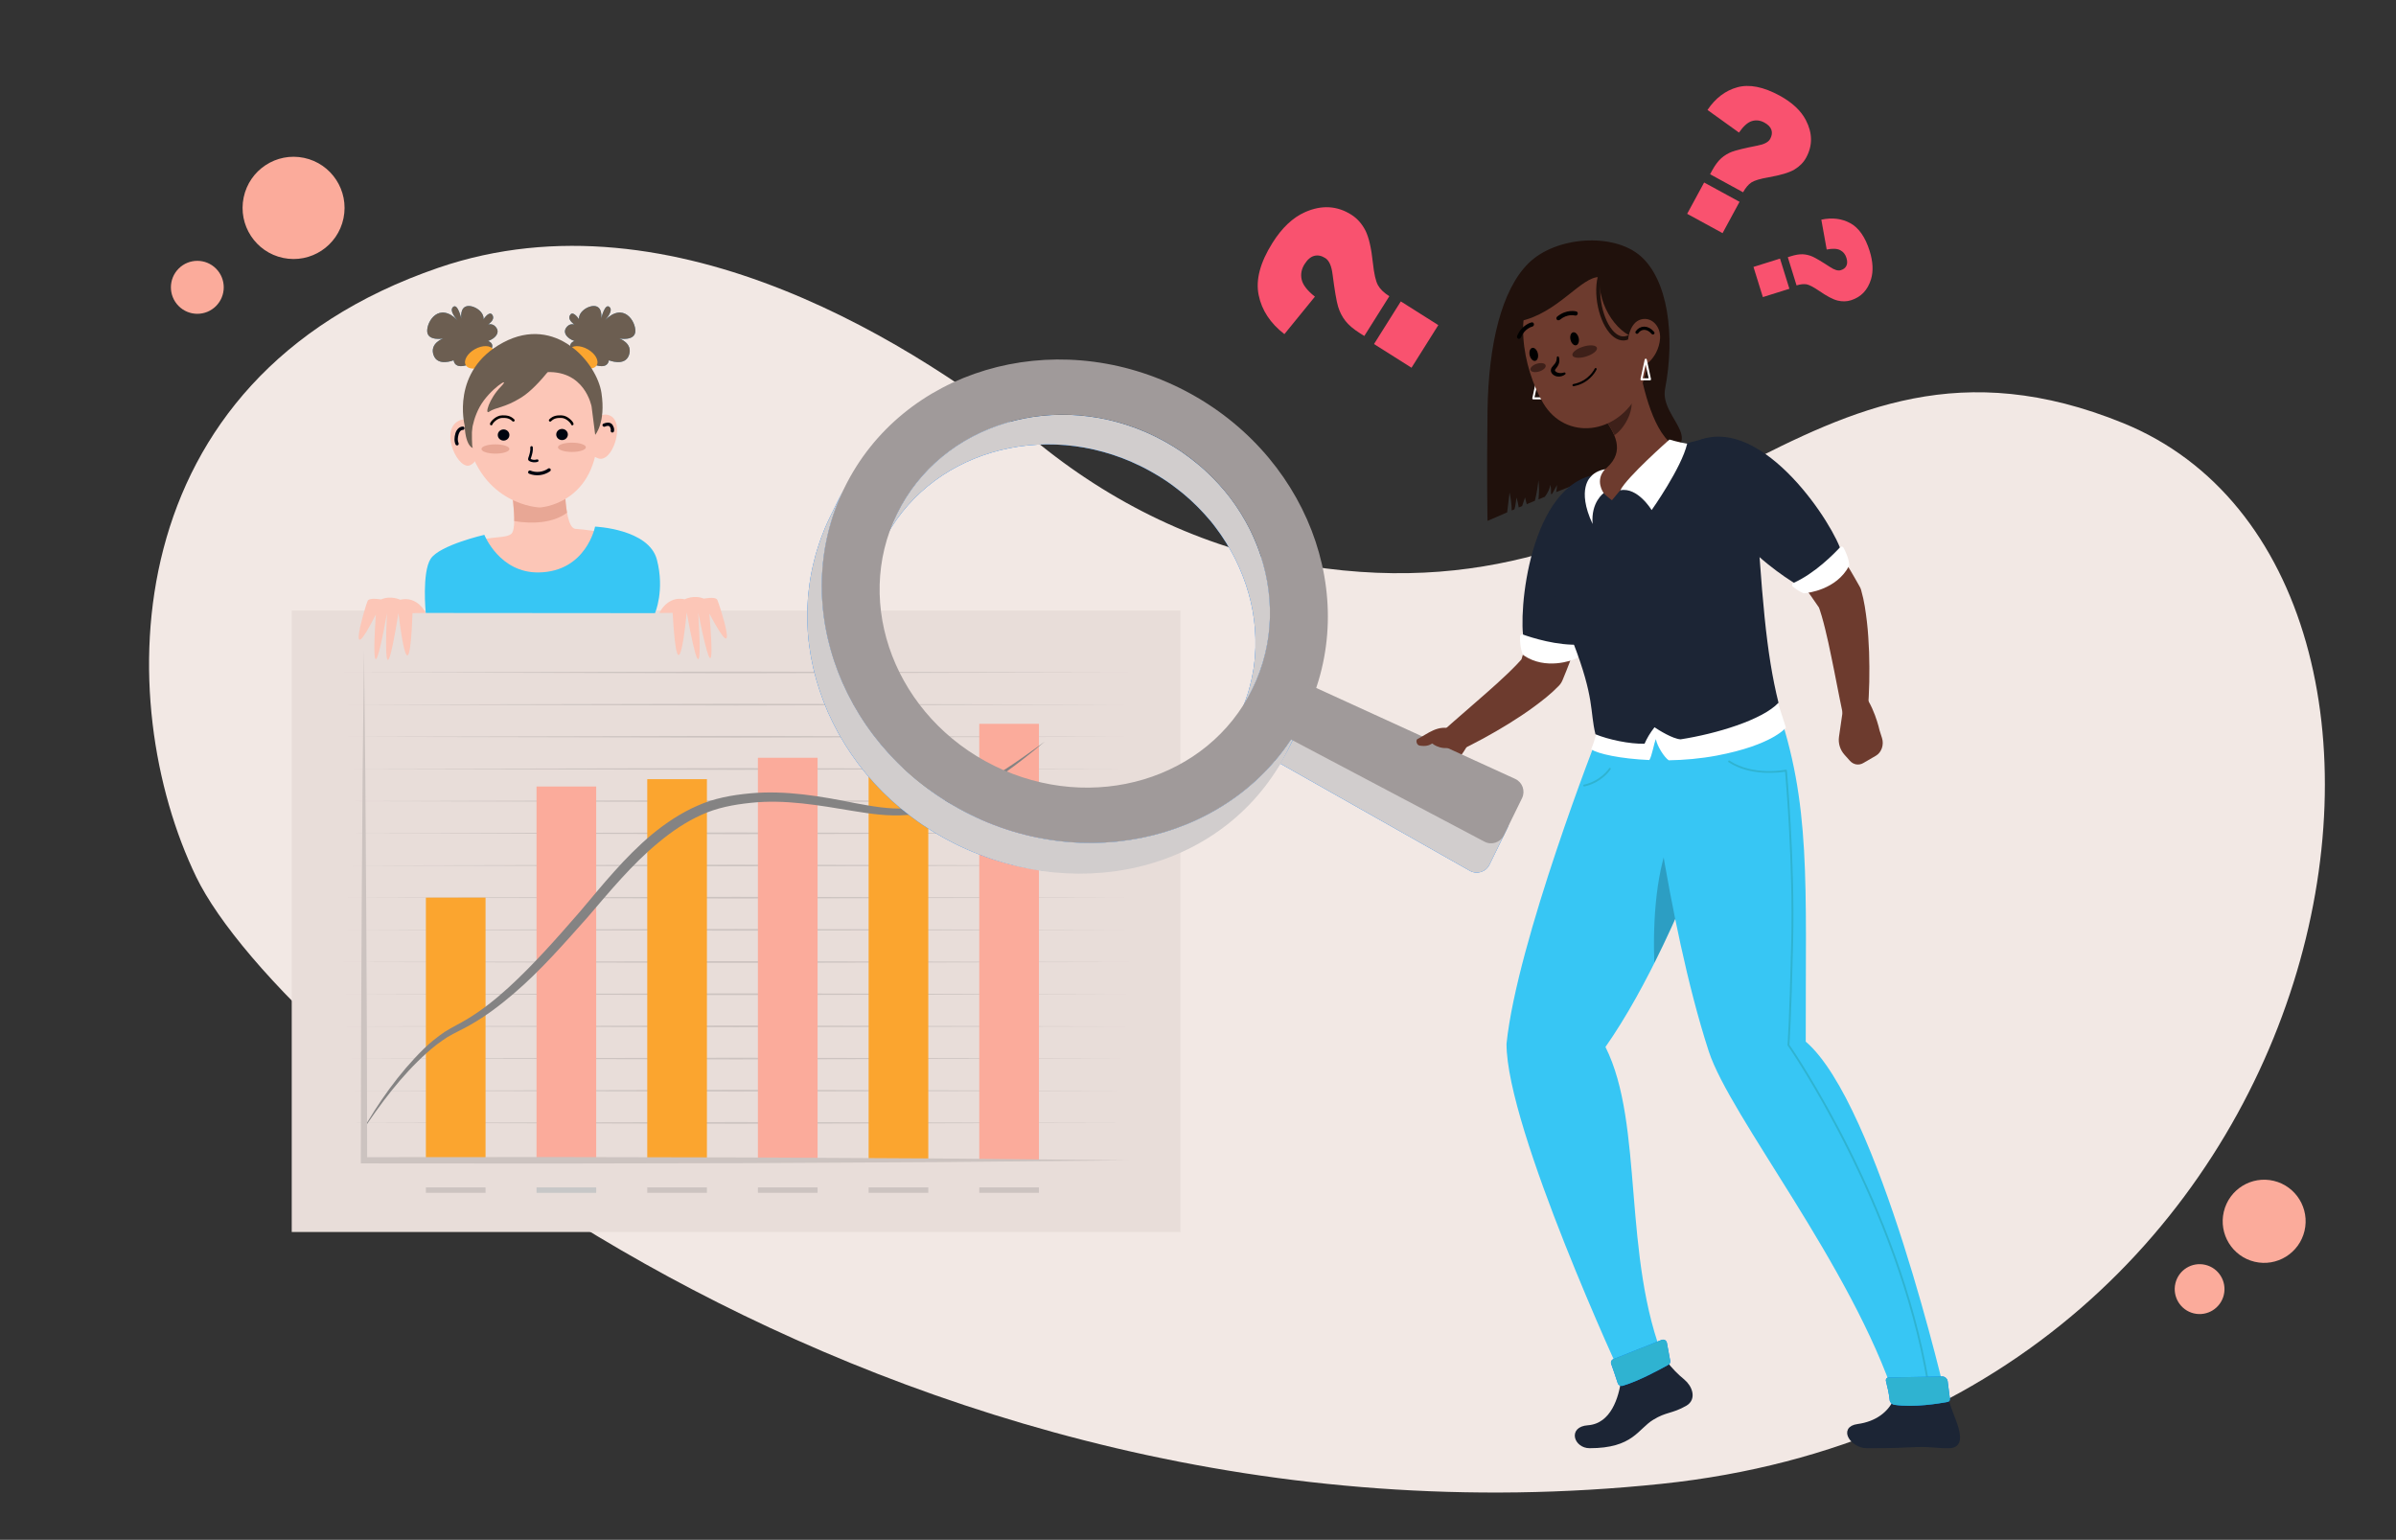
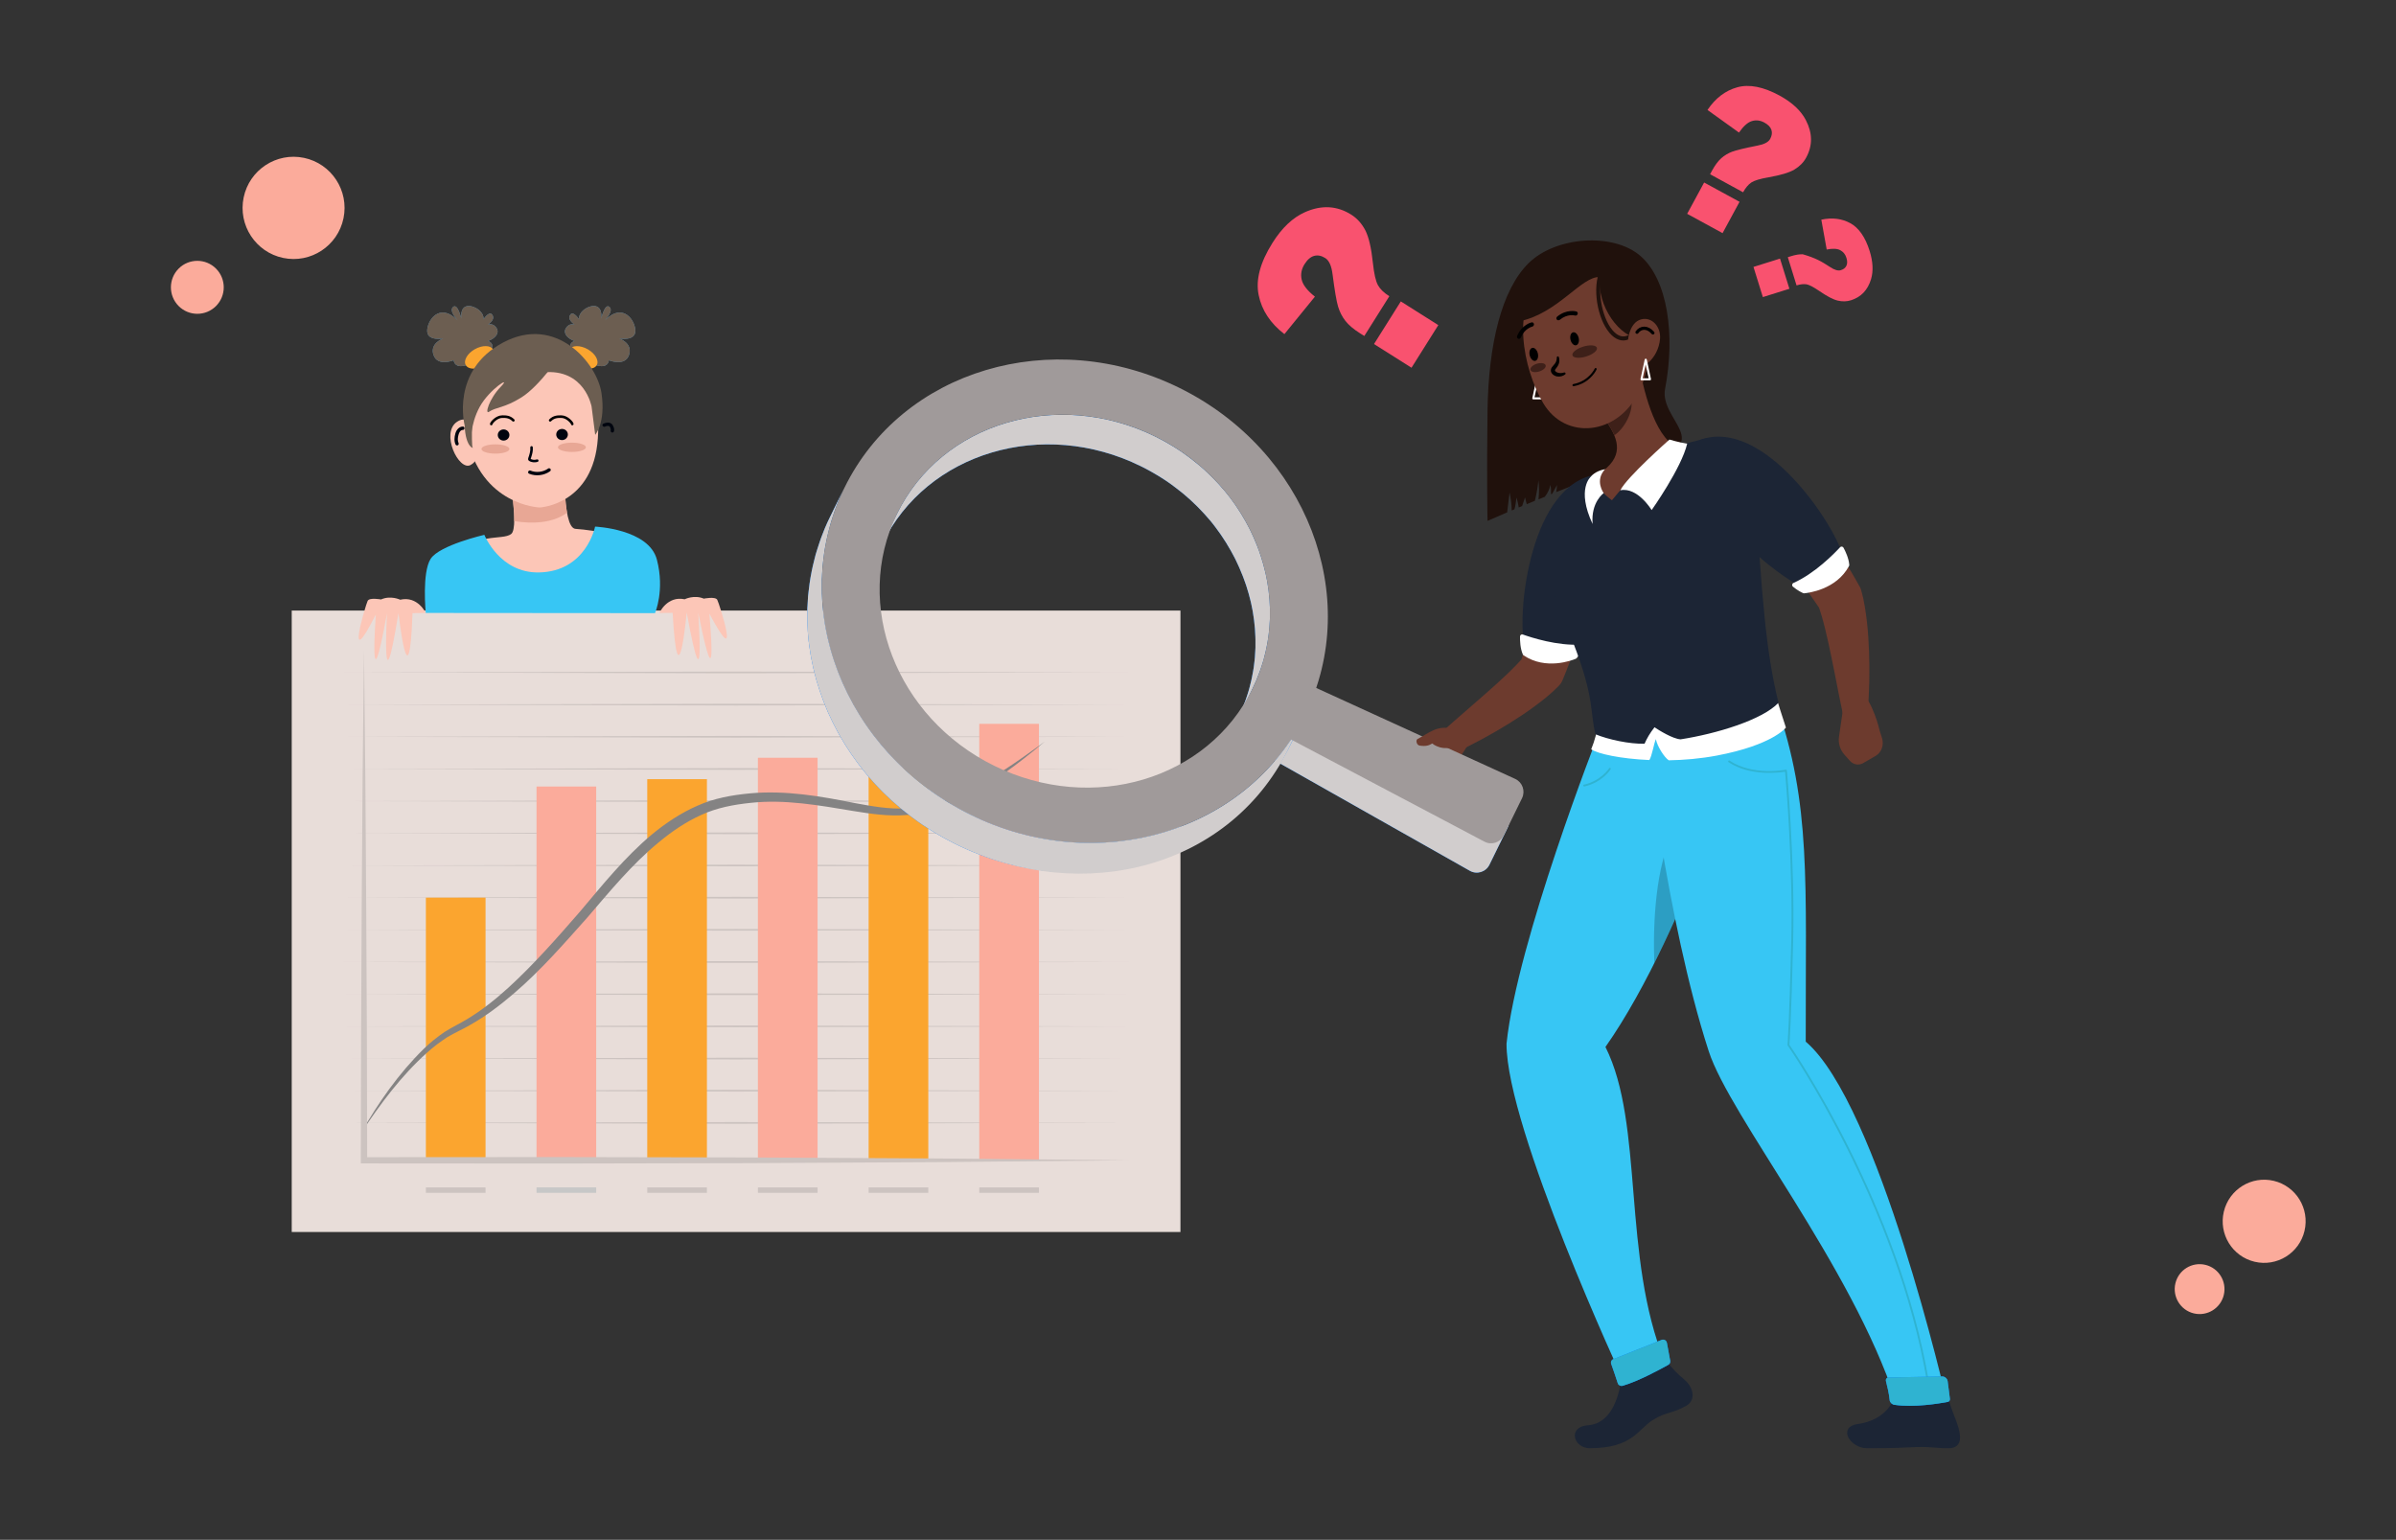
<svg xmlns="http://www.w3.org/2000/svg" width="501" height="322" viewBox="0 0 501 322" fill="none">
  <rect x="0" y="0" width="501" height="322" fill="#333333" stroke="none" />
-   <path d="M273.43 118.329C253.197 115.134 234.018 106.324 217.472 92.968C192.756 73.017 141.025 39.078 91.683 55.989C23.624 79.315 23.315 146.768 41.043 183.411C58.771 220.055 184.483 327.371 347.462 310.292C493.305 295.016 521.72 120.119 443.937 88.473C376.482 61.026 353.462 130.964 273.43 118.329Z" fill="#F2E8E4" />
  <path d="M71.823 45.65C73.022 39.87 69.32 34.21 63.556 33.008C57.791 31.806 52.145 35.517 50.946 41.297C49.747 47.077 53.449 52.737 59.214 53.94C64.979 55.142 70.624 51.43 71.823 45.65Z" fill="#FBAB9B" />
  <path d="M45.167 64C47.324 61.838 47.324 58.331 45.167 56.168C43.01 54.005 39.512 54.005 37.355 56.168C35.198 58.331 35.198 61.838 37.355 64C39.512 66.163 43.01 66.163 45.167 64Z" fill="#FBAB9B" />
  <path d="M481.871 257.398C482.974 252.726 480.092 248.041 475.431 246.934C470.771 245.828 466.099 248.718 464.995 253.39C463.891 258.063 466.774 262.748 471.434 263.855C476.094 264.961 480.767 262.071 481.871 257.398Z" fill="#FBAB9B" />
  <path d="M464.997 270.781C465.659 267.977 463.929 265.166 461.133 264.502C458.337 263.838 455.533 265.573 454.871 268.376C454.209 271.18 455.939 273.99 458.735 274.655C461.531 275.319 464.334 273.584 464.997 270.781Z" fill="#FBAB9B" />
  <g clip-path="url(#clip0)">
    <path d="M246.83 127.683H61V257.636H246.83V127.683Z" fill="#E8DDD9" />
    <path d="M71.648 140.621L153.909 140.435L236.169 140.621L153.909 140.794L71.648 140.621Z" fill="#CCC3C0" />
    <path d="M71.648 147.343L153.909 147.17L236.169 147.343L153.909 147.529L71.648 147.343Z" fill="#CCC3C0" />
    <path d="M71.648 154.077L153.909 153.891L236.169 154.077L153.909 154.25L71.648 154.077Z" fill="#CCC3C0" />
    <path d="M71.648 160.799L153.909 160.626L236.169 160.799L153.909 160.985L71.648 160.799Z" fill="#CCC3C0" />
    <path d="M71.648 167.534L153.909 167.348L236.169 167.534L153.909 167.706L71.648 167.534Z" fill="#CCC3C0" />
    <path d="M71.648 174.255L153.909 174.083L236.169 174.255L153.909 174.441L71.648 174.255Z" fill="#CCC3C0" />
    <path d="M71.648 180.99L153.909 180.817L236.169 180.99L153.909 181.163L71.648 180.99Z" fill="#CCC3C0" />
    <path d="M71.648 187.712L153.909 187.539L236.169 187.712L153.909 187.897L71.648 187.712Z" fill="#CCC3C0" />
    <path d="M71.648 194.446L153.909 194.274L236.169 194.446L153.909 194.619L71.648 194.446Z" fill="#CCC3C0" />
    <path d="M71.648 201.181L153.909 200.995L236.169 201.181L153.909 201.354L71.648 201.181Z" fill="#CCC3C0" />
    <path d="M71.648 207.903L153.909 207.73L236.169 207.903L153.909 208.089L71.648 207.903Z" fill="#CCC3C0" />
    <path d="M71.648 214.637L153.909 214.451L236.169 214.637L153.909 214.81L71.648 214.637Z" fill="#CCC3C0" />
    <path d="M71.648 221.359L153.909 221.186L236.169 221.359L153.909 221.545L71.648 221.359Z" fill="#CCC3C0" />
    <path d="M71.648 228.094L153.909 227.908L236.169 228.094L153.909 228.266L71.648 228.094Z" fill="#CCC3C0" />
    <path d="M71.648 234.815L153.909 234.643L236.169 234.815L153.909 235.001L71.648 234.815Z" fill="#CCC3C0" />
    <path d="M101.527 187.711H89.051V242.652H101.527V187.711Z" fill="#FBA52F" />
    <path d="M124.666 164.479H112.189V242.666H124.666V164.479Z" fill="#FBAB9B" />
    <path d="M147.816 162.938H135.34V242.666H147.816V162.938Z" fill="#FBA52F" />
    <path d="M170.955 158.461H158.479V242.666H170.955V158.461Z" fill="#FBAB9B" />
    <path d="M194.105 160.626H181.629V242.666H194.105V160.626Z" fill="#FBA52F" />
    <path d="M217.242 151.367H204.766V242.666H217.242V151.367Z" fill="#FBAB9B" />
    <path d="M101.527 248.311H89.051V249.44H101.527V248.311Z" fill="#CCC3C0" />
    <path d="M124.666 248.311H112.189V249.44H124.666V248.311Z" fill="#C7C7C7" />
    <path d="M147.816 248.311H135.34V249.44H147.816V248.311Z" fill="#CCC3C0" />
    <path d="M170.955 248.311H158.479V249.44H170.955V248.311Z" fill="#CCC3C0" />
    <path d="M194.105 248.311H181.629V249.44H194.105V248.311Z" fill="#CCC3C0" />
    <path d="M217.242 248.311H204.766V249.44H217.242V248.311Z" fill="#CCC3C0" />
    <path d="M75.463 236.981C79.079 230.618 83.317 224.534 88.601 219.34C89.926 218.038 91.396 216.882 92.932 215.82C94.548 214.784 96.19 214.04 97.713 213.097C100.799 211.237 103.633 208.965 106.309 206.534C111.646 201.646 116.48 196.147 121.262 190.647C125.963 185.081 130.599 179.276 136.334 174.481C139.208 172.117 142.36 170.005 145.83 168.49C149.313 166.923 153.088 166.259 156.77 165.913C164.239 165.209 171.656 166.511 178.782 167.946C182.357 168.61 185.933 169.247 189.483 169.048C193.032 168.875 196.529 167.813 199.853 166.431C206.568 163.695 212.568 159.378 218.461 155.074C212.872 159.776 206.992 164.279 200.277 167.414C196.913 168.929 193.337 170.137 189.576 170.43C185.801 170.748 182.106 170.19 178.49 169.606C171.272 168.41 164.12 167.109 156.955 167.892C153.379 168.264 149.856 168.929 146.664 170.403C143.433 171.851 140.466 173.87 137.711 176.168C132.148 180.738 127.526 186.383 122.745 191.949C117.858 197.422 113.024 202.988 107.395 207.796C104.587 210.201 101.62 212.459 98.389 214.292C96.773 215.235 95.064 215.979 93.568 216.869C92.071 217.839 90.628 218.915 89.29 220.137C83.913 224.946 79.489 230.883 75.463 236.981Z" fill="#848383" />
    <path d="M76.111 135.892L76.39 162.579L76.575 189.266C76.707 207.066 76.747 224.852 76.774 242.653L76.111 241.988L116.122 241.962L156.133 242.041L196.144 242.254L236.155 242.639L196.144 243.024L156.133 243.237L116.122 243.317L76.111 243.29H75.449V242.626C75.476 224.826 75.515 207.039 75.635 189.239L75.82 162.552L76.111 135.892Z" fill="#CCC3C0" />
    <g clip-path="url(#clip1)">
      <path d="M105.946 96.291C105.946 96.291 108.751 110.228 106.885 111.671C105.02 113.1 99.41 111.133 93.986 116.85C88.561 122.566 116.411 125.07 116.411 125.07L131.176 112.379C131.176 112.379 124.482 110.845 120.341 110.596C117.35 110.412 118.091 94.508 118.091 94.508L105.946 96.291Z" fill="#FCC6B7" />
      <path d="M107.52 108.97C111.343 109.599 115.656 109.402 118.567 107.213C117.72 102.493 118.091 94.508 118.091 94.508L105.945 96.291C105.945 96.291 107.599 104.499 107.52 108.97Z" fill="#E8A795" />
      <path d="M89.025 128.178C89.025 128.178 88.192 119.708 90.057 116.85C91.923 113.991 101.277 111.841 101.277 111.841C101.277 111.841 104.452 119.852 112.681 119.708C122.591 119.524 124.43 110.124 124.43 110.124C124.43 110.124 135.675 110.596 137.356 117.033C139.036 123.471 136.959 128.217 136.959 128.217L89.025 128.178Z" fill="#37C6F4" />
-       <path d="M122.524 91.48C122.524 91.48 124.509 85.383 127.644 86.957C130.766 88.53 128.068 96.869 125.104 95.859C122.14 94.836 122.524 91.48 122.524 91.48Z" fill="#FCC6B7" />
      <path d="M100.245 91.952C100.245 91.952 98.79 86.078 95.588 88.189C92.055 90.51 95.919 98.547 98.379 97.249C100.854 95.951 100.245 91.952 100.245 91.952Z" fill="#FCC6B7" />
      <path d="M98.71 75.917C98.71 75.917 95.257 77.713 94.846 75.34C94.846 75.34 91.499 76.716 90.652 74.239C89.806 71.76 92.663 70.79 92.663 70.79C92.663 70.79 89.435 71.38 89.329 69.296C89.224 67.211 91.79 63.068 95.68 66.975C95.68 66.975 93.775 64.995 94.754 64.182C95.719 63.369 96.46 66.634 96.46 66.634C96.46 66.634 96.103 64.34 97.651 64.025C99.199 63.71 102.189 65.638 100.721 67.814C99.252 69.99 101.872 64.392 102.917 65.808C103.949 67.224 100.747 68.64 100.747 68.64C100.747 68.64 102.573 66.844 103.777 68.522C104.981 70.2 101.911 72.01 99.9 71.406C97.889 70.803 105.854 70.397 101.739 74.252C97.625 78.106 98.71 75.917 98.71 75.917Z" fill="#5996BF" />
      <path d="M98.71 75.917C98.71 75.917 95.257 77.713 94.846 75.34C94.846 75.34 91.499 76.716 90.652 74.239C89.806 71.76 92.663 70.79 92.663 70.79C92.663 70.79 89.435 71.38 89.329 69.296C89.224 67.211 91.79 63.068 95.68 66.975C95.68 66.975 93.775 64.995 94.754 64.182C95.719 63.369 96.46 66.634 96.46 66.634C96.46 66.634 96.103 64.34 97.651 64.025C99.199 63.71 102.189 65.638 100.721 67.814C99.252 69.99 101.872 64.392 102.917 65.808C103.949 67.224 100.747 68.64 100.747 68.64C100.747 68.64 102.573 66.844 103.777 68.522C104.981 70.2 101.911 72.01 99.9 71.406C97.889 70.803 105.854 70.397 101.739 74.252C97.625 78.106 98.71 75.917 98.71 75.917Z" fill="#6C5E51" />
      <path d="M101.253 76.444C102.839 75.545 103.684 74.053 103.141 73.11C102.597 72.167 100.87 72.13 99.284 73.028C97.698 73.926 96.853 75.419 97.397 76.362C97.94 77.305 99.667 77.342 101.253 76.444Z" fill="#FBA52F" />
      <path d="M123.464 75.917C123.464 75.917 126.917 77.713 127.327 75.34C127.327 75.34 130.674 76.716 131.521 74.239C132.368 71.76 129.51 70.79 129.51 70.79C129.51 70.79 132.738 71.38 132.844 69.296C132.95 67.211 130.383 63.068 126.494 66.975C126.494 66.975 128.399 64.995 127.42 64.182C126.454 63.369 125.713 66.634 125.713 66.634C125.713 66.634 126.07 64.34 124.522 64.025C122.974 63.71 119.984 65.638 121.453 67.814C122.921 69.99 120.302 64.392 119.257 65.808C118.225 67.224 121.426 68.64 121.426 68.64C121.426 68.64 119.601 66.844 118.397 68.522C117.193 70.2 120.262 72.01 122.273 71.406C124.284 70.803 116.32 70.397 120.434 74.252C124.549 78.106 123.464 75.917 123.464 75.917Z" fill="#5996BF" />
      <path d="M123.464 75.917C123.464 75.917 126.917 77.713 127.327 75.34C127.327 75.34 130.674 76.716 131.521 74.239C132.368 71.76 129.51 70.79 129.51 70.79C129.51 70.79 132.738 71.38 132.844 69.296C132.95 67.211 130.383 63.068 126.494 66.975C126.494 66.975 128.399 64.995 127.42 64.182C126.454 63.369 125.713 66.634 125.713 66.634C125.713 66.634 126.07 64.34 124.522 64.025C122.974 63.71 119.984 65.638 121.453 67.814C122.921 69.99 120.302 64.392 119.257 65.808C118.225 67.224 121.426 68.64 121.426 68.64C121.426 68.64 119.601 66.844 118.397 68.522C117.193 70.2 120.262 72.01 122.273 71.406C124.284 70.803 116.32 70.397 120.434 74.252C124.549 78.106 123.464 75.917 123.464 75.917Z" fill="#6C5E51" />
      <path d="M124.773 76.369C125.317 75.426 124.472 73.933 122.886 73.035C121.3 72.137 119.573 72.173 119.029 73.117C118.486 74.06 119.331 75.552 120.917 76.45C122.503 77.348 124.23 77.312 124.773 76.369Z" fill="#FBA52F" />
      <path d="M112.864 106.125C112.864 106.125 100.533 105.771 97.53 91.113C94.54 76.454 105.005 72.875 111.17 72.692C117.349 72.521 126.067 75.891 125.009 91.65C124.07 105.588 112.864 106.125 112.864 106.125Z" fill="#FCC6B7" />
      <path d="M97.16 88.962C97.16 88.962 94.17 77.516 105.204 71.629C116.238 65.729 124.825 75.917 125.764 82.171C126.704 88.425 124.454 90.929 124.454 90.929L123.7 85.029C123.7 85.029 122.284 76.982 113.499 77.874C104.715 78.765 100.336 74.658 98.841 83.062C98.841 83.062 98.47 93.433 98.841 93.604C99.211 93.787 97.346 93.787 97.16 88.962Z" fill="#6C5E51" />
      <path d="M105.299 92.135C105.971 92.135 106.516 91.613 106.516 90.968C106.516 90.324 105.971 89.801 105.299 89.801C104.627 89.801 104.082 90.324 104.082 90.968C104.082 91.613 104.627 92.135 105.299 92.135Z" fill="#00050F" />
      <path d="M117.524 92.03C118.196 92.03 118.741 91.508 118.741 90.863C118.741 90.219 118.196 89.697 117.524 89.697C116.852 89.697 116.307 90.219 116.307 90.863C116.307 91.508 116.852 92.03 117.524 92.03Z" fill="#00050F" />
      <path d="M110.884 93.559C110.914 93.966 110.874 94.362 110.774 94.749C110.724 94.947 110.674 95.135 110.614 95.333C110.554 95.531 110.444 95.74 110.424 95.948C110.384 96.374 110.884 96.542 111.224 96.622C111.614 96.711 112.034 96.701 112.414 96.582C112.744 96.483 112.604 95.978 112.274 96.077C111.974 96.166 111.664 96.186 111.364 96.116C111.284 96.096 111.204 96.077 111.134 96.047C111.094 96.037 110.974 95.958 110.944 95.958C110.924 95.958 110.934 95.997 110.954 95.978C110.974 95.958 110.984 95.888 110.994 95.868C111.024 95.789 111.054 95.7 111.074 95.621C111.294 94.957 111.474 94.263 111.414 93.559C111.404 93.421 111.304 93.292 111.144 93.292C111.014 93.292 110.874 93.421 110.884 93.559Z" fill="#00050F" />
      <path d="M110.678 99.079C112.081 99.643 113.761 99.433 114.992 98.568C115.15 98.463 115.216 98.266 115.124 98.096C115.031 97.938 114.793 97.86 114.648 97.965C113.549 98.738 112.134 98.909 110.877 98.397C110.705 98.332 110.493 98.476 110.44 98.646C110.374 98.856 110.493 99.013 110.678 99.079Z" fill="#00050F" />
      <path d="M103.592 94.862C105.207 94.862 106.516 94.427 106.516 93.892C106.516 93.356 105.207 92.921 103.592 92.921C101.977 92.921 100.668 93.356 100.668 93.892C100.668 94.427 101.977 94.862 103.592 94.862Z" fill="#E8A795" />
      <path d="M119.588 94.508C121.203 94.508 122.512 94.073 122.512 93.538C122.512 93.002 121.203 92.567 119.588 92.567C117.973 92.567 116.664 93.002 116.664 93.538C116.664 94.073 117.973 94.508 119.588 94.508Z" fill="#E8A795" />
      <path d="M102.721 88.667C102.721 88.41 103.799 87.125 105.031 87.125C105.801 87.125 106.571 87.125 107.341 87.896" stroke="black" stroke-width="0.54" stroke-linecap="round" />
      <path d="M119.66 88.667C119.66 88.41 118.582 87.125 117.35 87.125C116.58 87.125 115.81 87.125 115.04 87.896" stroke="black" stroke-width="0.54" stroke-linecap="round" />
      <path d="M137.871 128.191C137.871 128.191 139.472 124.547 143.163 125.32C143.163 125.32 145.134 124.324 147.172 125.189C147.172 125.189 149.567 124.691 149.977 125.425C150.387 126.159 155.203 141.237 148.323 128.309C148.323 128.309 150.281 149.432 145.994 128.113C145.994 128.113 147.582 150.061 143.587 128.073C143.587 128.073 141.761 148.055 140.649 128.165L137.871 128.191Z" fill="#FCC6B7" />
      <path d="M89.025 128.178C89.025 128.178 87.358 124.56 83.68 125.412C83.68 125.412 81.695 124.455 79.671 125.359C79.671 125.359 77.263 124.9 76.879 125.648C76.482 126.382 71.957 141.552 78.586 128.506C78.586 128.506 77.038 149.668 80.914 128.27C80.914 128.27 79.75 150.245 83.322 128.178C83.322 128.178 85.532 148.121 86.259 128.218L89.025 128.178Z" fill="#FCC6B7" />
      <path d="M126.426 89.238C126.532 89.199 126.651 89.146 126.757 89.12C126.81 89.107 126.863 89.094 126.916 89.081C126.942 89.081 126.969 89.067 126.995 89.067C127.035 89.054 126.942 89.067 127.009 89.067C127.062 89.067 127.114 89.067 127.154 89.067C127.181 89.067 127.207 89.067 127.22 89.067C127.128 89.041 127.22 89.067 127.234 89.067C127.26 89.067 127.273 89.081 127.3 89.081C127.313 89.081 127.326 89.094 127.339 89.094C127.326 89.094 127.313 89.081 127.3 89.081C127.339 89.081 127.392 89.133 127.432 89.159C127.472 89.186 127.379 89.107 127.432 89.159C127.445 89.172 127.458 89.199 127.485 89.212C127.511 89.238 127.458 89.159 127.485 89.212C127.498 89.238 127.511 89.264 127.525 89.277C127.551 89.317 127.564 89.356 127.591 89.395C127.604 89.421 127.617 89.448 127.63 89.474C127.604 89.421 127.63 89.461 127.63 89.487C127.67 89.592 127.697 89.697 127.71 89.802C127.697 89.749 127.71 89.775 127.71 89.815C127.71 89.841 127.71 89.867 127.71 89.894C127.71 89.92 127.71 89.959 127.71 89.985C127.723 89.92 127.71 89.985 127.697 90.011C127.657 90.182 127.749 90.392 127.948 90.444C128.133 90.484 128.332 90.392 128.385 90.195C128.451 89.907 128.424 89.605 128.318 89.33C128.213 89.054 128.08 88.779 127.855 88.609C127.366 88.242 126.757 88.359 126.228 88.569C126.056 88.635 125.924 88.805 125.977 89.002C126.056 89.146 126.254 89.303 126.426 89.238Z" fill="#00050F" />
      <path d="M96.79 89.2C95.956 89.213 95.414 89.921 95.215 90.655C95.004 91.415 94.924 92.242 95.268 92.976C95.347 93.146 95.599 93.186 95.744 93.107C95.916 93.002 95.956 92.805 95.877 92.635C95.639 92.124 95.731 91.494 95.864 90.957C95.983 90.498 96.234 89.908 96.79 89.908C97.24 89.895 97.24 89.2 96.79 89.2Z" fill="#00050F" />
      <path d="M117.35 74.021C117.35 74.021 112.892 80.703 109.015 83.116C105.417 85.358 103.736 85.109 102.268 86.105C101.302 86.774 102.268 83.391 104.715 80.874C107.163 78.356 102.321 81.385 100.297 85.096C98.272 88.806 98.471 92.569 98.471 92.569L97.889 86.105L98.312 79.877L104.028 74.082L112.971 73.663L117.35 74.021Z" fill="#6C5E51" />
    </g>
    <path d="M344.442 96.187C339.263 97.383 331.912 100.305 325.396 102.909C325.502 102.417 325.542 101.913 325.568 101.421C325.237 102.032 324.893 102.63 324.562 103.254C324.482 103.294 324.39 103.307 324.323 103.36C324.35 102.696 324.31 102.032 324.191 101.394C324.019 102.258 323.635 103.082 323.092 103.786C323.065 103.825 323.039 103.865 323.012 103.892C322.562 104.065 322.125 104.25 321.701 104.423C321.82 103.095 321.873 101.766 321.675 100.451C321.555 101.7 321.357 102.949 321.065 104.171C321.026 104.357 320.986 104.543 320.933 104.729C320.35 104.968 319.781 105.207 319.238 105.433C319.118 104.968 318.999 104.49 318.88 104.025C318.681 104.636 318.483 105.233 318.271 105.831C318.032 105.937 317.794 106.03 317.569 106.123C317.463 105.419 317.304 104.715 317.092 104.038C316.999 104.862 316.893 105.712 316.668 106.509C316.47 106.588 316.284 106.668 316.099 106.748C316.072 105.486 315.913 104.224 315.648 102.989C315.529 103.945 315.41 104.901 315.304 105.858C315.251 106.283 315.198 106.721 315.145 107.146C312.616 108.222 311.039 108.926 311.039 108.926C311.039 108.926 310.854 99.761 311.039 85.866C311.238 71.985 313.98 60.6 319.622 55.035C325.304 49.429 337.343 48.579 343.038 53.547C348.719 58.502 350.335 70.045 348.163 81.336C346.931 87.832 358.944 92.84 344.442 96.187Z" fill="#20110C" />
    <path d="M293.862 159.152L294.405 157.505C294.828 156.203 295.822 155.153 297.093 154.649L304.205 151.846L307.755 153.586C306.801 157.478 302.431 161.397 302.431 161.397L301.318 162.619C300.325 163.708 298.669 164.027 297.504 163.349L294.828 161.782C293.914 161.237 293.53 160.188 293.862 159.152Z" fill="#6D3B2E" />
    <path d="M333.965 114.001C333.833 115.303 333.687 116.432 333.502 117.641C333.33 118.823 333.118 120.005 332.906 121.174C332.469 123.525 331.965 125.85 331.383 128.174C330.813 130.499 330.138 132.81 329.396 135.108C328.668 137.407 327.78 139.691 326.84 141.95L326.707 142.268C326.522 142.707 326.257 143.105 325.939 143.424C324.204 145.217 322.496 146.506 320.761 147.794C319.039 149.07 317.277 150.212 315.516 151.314C313.741 152.404 311.953 153.453 310.139 154.436C308.311 155.419 306.497 156.362 304.589 157.226C303.265 157.823 301.689 157.239 301.093 155.897C300.603 154.821 300.908 153.586 301.729 152.842L301.768 152.816C303.252 151.487 304.788 150.159 306.298 148.844C307.808 147.529 309.318 146.227 310.801 144.912C312.298 143.61 313.741 142.282 315.132 140.967C316.496 139.665 317.86 138.283 318.827 137.074L317.94 138.549C318.589 136.49 319.185 134.404 319.728 132.279C320.257 130.154 320.747 128.002 321.198 125.836C321.635 123.658 322.059 121.479 322.429 119.288L322.973 116.007L323.476 112.792L323.502 112.646C323.953 109.763 326.641 107.784 329.528 108.222C332.31 108.647 334.243 111.211 333.965 114.001Z" fill="#6D3B2E" />
    <path d="M334.191 99.163C319.808 100.93 317.344 128.387 318.655 133.939C320.682 138.695 329.502 136.224 329.502 136.224C329.502 136.224 343.488 115.409 334.191 99.163Z" fill="#1C2535" />
    <path d="M330.959 135.427C330.456 136.636 329.873 137.393 329.674 137.632C329.634 137.685 329.581 137.725 329.515 137.752C328.734 138.084 323.224 140.196 318.589 137.048C318.509 136.995 318.443 136.915 318.416 136.835C317.873 135.587 317.82 133.979 317.834 133.103C317.834 132.797 318.138 132.585 318.43 132.691C320.178 133.315 325.648 135.095 330.522 134.79C330.853 134.776 331.091 135.122 330.959 135.427Z" fill="white" />
    <path d="M390.292 302.402C397.311 302.402 396.795 302.296 400.715 302.163C404.079 302.044 404.914 302.469 407.629 302.402C409.894 302.349 409.642 300.184 408.755 297.673C408.304 296.411 407.655 294.884 407.02 292.851H396.371C395.139 295.614 392.411 297.7 388.491 298.231C384.769 298.736 387.497 302.402 390.292 302.402Z" fill="#1C2535" stroke="#1C2535" stroke-width="0.891" stroke-miterlimit="10" stroke-linecap="round" stroke-linejoin="round" />
    <path d="M332.375 302.402C341.289 302.402 342.136 298.537 345.461 296.517C348.295 294.777 349.434 295.256 352.361 293.595C354.308 292.493 353.434 290.088 351.884 288.813C350.666 287.817 349.209 286.422 348.096 284.828L339.408 288.693C338.931 292.214 337.289 298.111 332.044 298.497C328.296 298.762 329.62 302.402 332.375 302.402Z" fill="#1C2535" stroke="#1C2535" stroke-width="0.891" stroke-miterlimit="10" stroke-linecap="round" stroke-linejoin="round" />
    <path d="M334.137 153.745C334.137 153.745 317.224 196.864 315.012 218.251C314.946 235.944 339.421 288.694 339.421 288.694C340.176 290.009 347.209 286.223 348.109 284.828C339.09 262.751 343.831 235.147 335.699 218.941C353.129 194.074 366.651 148.073 366.651 148.073L334.137 153.745Z" fill="#37C6F4" />
    <path d="M331.236 164.465C331.143 164.465 331.064 164.399 331.051 164.319C331.024 164.213 331.09 164.106 331.196 164.093C334.799 163.27 336.441 160.693 336.454 160.666C336.507 160.573 336.627 160.546 336.719 160.6C336.812 160.653 336.839 160.772 336.786 160.865C336.719 160.972 335.037 163.615 331.289 164.465C331.263 164.465 331.249 164.465 331.236 164.465Z" fill="#2FB3D1" />
    <path opacity="0.2" d="M349.963 173.631C346.202 181.269 345.606 192.666 345.911 201.394C350.811 191.643 355.089 181.163 358.479 172.09C358.466 172.077 358.453 172.063 358.44 172.05C355.817 169.633 351.539 170.416 349.963 173.631Z" fill="black" />
    <path d="M343.885 152.045C343.885 152.045 348.375 192.334 357.288 219.818C361.738 233.527 387.154 264.65 396.385 292.865C398.094 293.821 403.881 293.874 407.033 292.865C407.033 292.865 392.849 230.87 377.578 217.825C377.525 184.324 378.73 168.158 371.42 147.236L343.885 152.045Z" fill="#37C6F4" />
    <path d="M403.127 289.158C403.034 289.158 402.955 289.092 402.941 288.999C396.624 251.566 374.029 218.955 373.804 218.636C373.778 218.596 373.764 218.556 373.764 218.503C373.764 218.463 374.148 213.854 374.546 196.864C374.917 180.844 373.447 163.469 373.261 161.37C372.056 161.569 366.016 162.393 361.447 159.391C361.354 159.338 361.328 159.218 361.394 159.125C361.447 159.032 361.566 159.006 361.659 159.072C366.599 162.327 373.327 160.972 373.394 160.958C373.446 160.945 373.499 160.958 373.552 160.998C373.592 161.025 373.619 161.078 373.632 161.131C373.645 161.317 375.34 179.861 374.943 196.877C374.572 212.764 374.215 217.839 374.162 218.476C375.248 220.044 397.127 252.177 403.326 288.946C403.339 289.052 403.273 289.145 403.167 289.172C403.14 289.158 403.14 289.158 403.127 289.158Z" fill="#2FB3D1" />
    <path d="M394.36 288.853C394.611 289.823 395.009 291.51 395.128 292.798C395.167 293.263 395.605 293.688 396.095 293.768C400.174 294.392 405.551 293.489 407.26 293.17C407.591 293.104 407.763 292.838 407.723 292.493L407.246 288.8C407.18 288.295 406.65 287.843 406.147 287.843L394.942 288.056C394.492 288.069 394.24 288.414 394.36 288.853Z" fill="#007CFF" />
    <path d="M394.36 288.853C394.611 289.823 395.009 291.51 395.128 292.798C395.167 293.263 395.605 293.688 396.095 293.768C400.174 294.392 405.551 293.489 407.26 293.17C407.591 293.104 407.763 292.838 407.723 292.493L407.246 288.8C407.18 288.295 406.65 287.843 406.147 287.843L394.942 288.056C394.492 288.069 394.24 288.414 394.36 288.853Z" fill="#2FB3D1" />
    <path d="M336.904 285.24C337.249 286.209 337.858 287.949 338.268 289.251C338.401 289.676 338.851 289.915 339.288 289.796C342.533 288.866 347.275 286.289 348.837 285.412C349.142 285.24 349.301 284.894 349.235 284.549L348.546 280.816C348.453 280.311 347.924 280.006 347.434 280.205L337.381 284.203C336.957 284.363 336.745 284.815 336.904 285.24Z" fill="#007CFF" />
    <path d="M336.904 285.24C337.249 286.209 337.858 287.949 338.268 289.251C338.401 289.676 338.851 289.915 339.288 289.796C342.533 288.866 347.275 286.289 348.837 285.412C349.142 285.24 349.301 284.894 349.235 284.549L348.546 280.816C348.453 280.311 347.924 280.006 347.434 280.205L337.381 284.203C336.957 284.363 336.745 284.815 336.904 285.24Z" fill="#2FB3D1" />
    <path d="M333.926 152.138C334.032 152.643 333.502 154.781 332.721 156.694C334.098 157.637 338.84 158.674 344.879 158.939C345.448 158.009 345.806 155.552 346.243 154.556C346.482 156.004 348.018 158.408 348.932 158.992C352.15 158.939 355.567 158.647 358.958 158.009C370.666 155.804 373.434 152.151 373.434 152.151C373.434 152.151 371.195 145.377 370.56 142.893C364.52 143.358 334.257 144.234 333.926 152.138Z" fill="white" />
    <path d="M322.986 118.026C324.112 121.586 325.516 126.102 328.933 134.338C333.489 146.12 332.416 148.711 333.608 153.546C336.257 154.648 340.76 155.618 343.872 155.525C344.376 154.383 344.998 153.307 345.952 152.085C346.879 152.709 349.753 154.502 351.408 154.609C358.865 153.453 368.493 150.557 371.884 146.957C369.301 136.556 368.374 125.199 366.878 100.225C366.533 94.434 361.448 90.542 355.964 91.857C354.494 92.215 352.958 92.614 351.382 93.079C345.29 94.885 340.31 96.426 335.158 98.778C333.449 99.561 331.701 100.425 330.032 101.275C324.032 104.383 320.973 111.649 322.986 118.026Z" fill="#1C2535" />
    <path d="M386.824 159.112L385.671 157.823C384.758 156.801 384.334 155.419 384.532 154.064L385.632 146.479L388.903 144.248C391.79 147.011 393.022 152.762 393.022 152.762L393.525 154.343C393.976 155.751 393.419 157.345 392.267 158.023L389.592 159.577C388.665 160.108 387.565 159.922 386.824 159.112Z" fill="#6D3B2E" />
    <path d="M370.732 99.189C371.725 100.106 372.546 100.93 373.42 101.82C374.281 102.696 375.089 103.6 375.91 104.503C377.526 106.323 379.102 108.182 380.599 110.122C382.108 112.035 383.539 114.04 384.89 116.086C386.267 118.119 387.512 120.27 388.731 122.449L388.889 122.728C389.009 122.927 389.088 123.153 389.154 123.366C389.843 125.77 390.108 127.895 390.373 130.047C390.624 132.173 390.73 134.271 390.823 136.357C390.889 138.442 390.903 140.515 390.863 142.587C390.81 144.659 390.73 146.705 390.519 148.804C390.373 150.265 389.088 151.328 387.631 151.181C386.453 151.062 385.539 150.198 385.3 149.109L385.287 149.069C384.863 147.117 384.492 145.124 384.095 143.158C383.711 141.192 383.327 139.226 382.916 137.287C382.532 135.347 382.095 133.421 381.645 131.562C381.195 129.728 380.678 127.855 380.109 126.408L380.532 127.324C379.301 125.504 378.042 123.698 376.678 121.931C375.327 120.164 373.923 118.424 372.48 116.724C371.023 115.023 369.553 113.323 368.03 111.676L365.738 109.219C364.984 108.422 364.176 107.571 363.474 106.867L363.381 106.774C361.328 104.702 361.341 101.341 363.408 99.296C365.447 97.303 368.679 97.277 370.732 99.189Z" fill="#6D3B2E" />
    <path d="M355.302 92.043C368.877 86.929 383.711 110.135 385.114 115.661C385.512 120.815 376.545 122.728 376.545 122.728C376.545 122.728 354.56 110.746 355.302 92.043Z" fill="#1C2535" />
    <path d="M342.601 75.492C343.502 81.164 345.872 91.113 350.481 93.424C350.481 93.424 345.276 94.421 337.052 104.609C332.482 101.302 334.257 99.11 334.257 99.11C339.701 95.643 338.482 91.963 336.032 88.337L342.601 75.492Z" fill="#6D3B2E" />
    <path d="M338.812 102.524C342.441 101.806 345.355 106.668 345.355 106.668C345.355 106.668 351.606 97.861 352.785 92.787C351.328 92.574 349.077 91.923 349.077 91.923C349.077 91.923 340.124 99.814 338.812 102.524Z" fill="white" />
    <path d="M335.33 103.121C335.33 103.121 332.628 104.981 333.012 109.577C329.555 102.218 332.654 99.668 332.654 99.668C332.654 99.668 333.462 98.512 335.621 98.114C333.383 100.518 335.33 103.121 335.33 103.121Z" fill="white" />
    <path d="M339.926 80.739L336.045 88.337C336.628 89.187 337.157 90.09 337.568 91.007C339.608 89.718 341.674 85.946 341.065 83.515C340.76 82.293 340.31 81.19 339.926 80.739Z" fill="#3E2019" />
    <path d="M322.377 83.515H320.602C320.536 83.515 320.483 83.488 320.443 83.435C320.403 83.382 320.39 83.316 320.403 83.262L321.291 79.144C321.317 79.052 321.397 78.985 321.503 78.985C321.595 78.985 321.688 79.052 321.715 79.144L322.602 83.262C322.615 83.329 322.602 83.395 322.562 83.435C322.509 83.475 322.443 83.515 322.377 83.515ZM320.867 83.09H322.125L321.489 80.181L320.867 83.09Z" fill="white" />
    <path d="M342.374 63.39C344.493 72.25 345.579 75.957 342.679 81.961C338.322 91.007 327.316 92.202 322.667 84.272C318.495 77.139 315.727 63.842 322.919 57.373C330.004 51.01 340.255 54.53 342.374 63.39Z" fill="#6D3B2E" />
    <path d="M317.608 67.203C325.74 65.609 330.68 57.705 334.508 57.944C333.925 63.935 338.614 70.696 343.223 70.869C349.461 71.081 343.686 55.699 339.488 53.268C335.064 50.691 316.178 50.505 317.608 67.203Z" fill="#20110C" />
    <path d="M339.435 71.201C338.786 71.201 338.15 70.975 337.527 70.537C334.706 68.517 333.011 62.221 334.097 57.837C334.15 57.612 334.375 57.479 334.601 57.532C334.826 57.585 334.958 57.811 334.905 58.037C333.912 62.062 335.475 68.026 338.018 69.846C338.918 70.497 339.845 70.523 340.759 69.925C340.958 69.793 341.209 69.859 341.342 70.058C341.461 70.258 341.408 70.51 341.209 70.643C340.613 71.001 340.017 71.201 339.435 71.201Z" fill="#20110C" />
    <path d="M330.07 70.55C330.282 71.281 330.084 72.011 329.62 72.184C329.17 72.343 328.627 71.891 328.415 71.148C328.203 70.417 328.402 69.686 328.865 69.514C329.329 69.354 329.858 69.819 330.07 70.55Z" fill="black" />
    <path d="M321.03 75.463C321.5 75.351 321.738 74.653 321.561 73.903C321.384 73.154 320.859 72.636 320.39 72.748C319.92 72.859 319.683 73.558 319.859 74.307C320.036 75.057 320.561 75.574 321.03 75.463Z" fill="black" />
    <path d="M330.257 80.433C329.886 80.566 329.489 80.686 329.039 80.765C328.919 80.792 328.814 80.699 328.8 80.579C328.787 80.46 328.866 80.34 328.986 80.314C332.191 79.729 333.436 77.126 333.449 77.099C333.502 76.979 333.634 76.926 333.74 76.979C333.846 77.032 333.886 77.165 333.833 77.272C333.793 77.391 332.787 79.49 330.257 80.433Z" fill="black" />
    <path d="M347.117 70.789C346.958 72.954 345.899 74.787 344.614 75.877C342.694 77.511 340.72 75.85 340.402 73.326C340.111 71.041 340.773 67.442 343.117 66.804C345.409 66.166 347.289 68.332 347.117 70.789Z" fill="#6D3B2E" />
    <path d="M317.767 70.829C317.661 70.869 317.555 70.882 317.449 70.829C317.237 70.736 317.131 70.47 317.237 70.244C318.217 67.893 320.177 67.428 320.257 67.415C320.495 67.362 320.707 67.521 320.747 67.76C320.786 67.999 320.627 68.252 320.389 68.305C320.31 68.318 318.786 68.704 318.018 70.576C317.965 70.683 317.873 70.776 317.767 70.829Z" fill="black" />
    <path d="M325.819 66.977C325.713 66.963 325.607 66.924 325.528 66.831C325.382 66.645 325.409 66.366 325.607 66.206C327.568 64.599 329.515 65.104 329.607 65.13C329.846 65.197 329.965 65.436 329.885 65.675C329.806 65.914 329.554 66.047 329.316 65.981C329.236 65.954 327.713 65.582 326.164 66.871C326.058 66.95 325.925 66.99 325.819 66.977Z" fill="black" />
    <path d="M374.904 122.688C375.911 123.525 376.785 123.923 377.063 124.043C377.129 124.07 377.195 124.083 377.261 124.07C378.109 123.99 383.976 123.312 386.625 118.371C386.665 118.291 386.691 118.198 386.678 118.105C386.572 116.737 385.883 115.289 385.473 114.532C385.327 114.266 384.956 114.213 384.758 114.439C383.5 115.807 379.46 119.925 375.01 121.904C374.692 122.064 374.639 122.476 374.904 122.688Z" fill="white" />
    <path d="M315.225 173.113L311.45 180.817C310.696 182.358 308.815 182.943 307.332 182.092L258.738 154.622L263.016 145.881L313.781 169.088C315.318 169.792 315.967 171.612 315.225 173.113Z" fill="#007CFF" />
    <path d="M315.225 173.113L311.45 180.817C310.696 182.358 308.815 182.943 307.332 182.092L258.738 154.622L263.016 145.881L313.781 169.088C315.318 169.792 315.967 171.612 315.225 173.113Z" fill="#D1CDCD" />
    <path d="M263.041 114.625C262.988 114.479 262.935 114.319 262.869 114.173C262.657 113.642 262.445 113.111 262.207 112.579C262.18 112.513 262.141 112.433 262.114 112.367C261.916 111.902 261.69 111.45 261.479 110.999C261.399 110.839 261.32 110.68 261.24 110.52C261.041 110.135 260.843 109.75 260.631 109.378C260.551 109.232 260.472 109.086 260.393 108.94C260.101 108.435 259.81 107.93 259.505 107.438C259.465 107.385 259.426 107.319 259.399 107.266C259.121 106.827 258.843 106.389 258.552 105.964C258.446 105.818 258.353 105.672 258.247 105.512C257.995 105.154 257.744 104.795 257.479 104.45C257.373 104.317 257.28 104.184 257.174 104.038C256.817 103.573 256.446 103.108 256.062 102.643C256.022 102.603 255.982 102.55 255.942 102.51C255.598 102.098 255.241 101.687 254.87 101.288C254.75 101.155 254.618 101.023 254.499 100.89C254.194 100.558 253.89 100.239 253.572 99.92C253.453 99.8 253.333 99.668 253.201 99.548C252.777 99.123 252.34 98.711 251.89 98.299C251.863 98.273 251.823 98.246 251.797 98.22C251.373 97.834 250.949 97.463 250.499 97.104C250.353 96.984 250.208 96.865 250.075 96.758C249.718 96.466 249.36 96.187 249.002 95.908C248.857 95.802 248.711 95.683 248.565 95.576C248.075 95.204 247.572 94.846 247.056 94.487C247.042 94.474 247.016 94.46 247.003 94.447C246.499 94.115 245.996 93.783 245.479 93.464C245.321 93.358 245.162 93.265 244.989 93.172C244.592 92.933 244.195 92.694 243.784 92.468C243.625 92.375 243.453 92.282 243.281 92.189C242.725 91.883 242.155 91.591 241.572 91.299C221.044 81.19 196.86 88.43 187.562 107.438L184.529 113.629C193.827 94.62 218.024 87.394 238.539 97.489C239.122 97.768 239.678 98.073 240.248 98.379C240.42 98.472 240.579 98.565 240.751 98.658C241.162 98.884 241.559 99.123 241.956 99.362C242.115 99.455 242.288 99.561 242.447 99.654C242.963 99.973 243.466 100.305 243.97 100.637C243.983 100.651 244.009 100.664 244.023 100.677C244.539 101.023 245.042 101.394 245.532 101.766C245.678 101.873 245.824 101.992 245.97 102.098C246.327 102.377 246.685 102.656 247.042 102.935C247.188 103.055 247.334 103.174 247.479 103.294C247.916 103.666 248.353 104.038 248.764 104.41C248.791 104.436 248.83 104.463 248.857 104.49C249.307 104.901 249.744 105.313 250.168 105.738C250.287 105.858 250.42 105.991 250.539 106.11C250.857 106.429 251.161 106.748 251.466 107.08C251.585 107.213 251.718 107.346 251.837 107.478C252.194 107.877 252.552 108.289 252.91 108.7C252.949 108.74 252.989 108.793 253.029 108.833C253.413 109.285 253.77 109.75 254.128 110.228C254.234 110.361 254.327 110.507 254.433 110.64C254.697 110.985 254.949 111.344 255.201 111.703C255.307 111.849 255.413 111.995 255.505 112.154C255.797 112.593 256.088 113.018 256.353 113.456C256.393 113.509 256.432 113.576 256.459 113.629C256.764 114.12 257.055 114.625 257.346 115.13C257.426 115.276 257.505 115.422 257.585 115.568C257.797 115.953 257.995 116.325 258.194 116.71C258.273 116.87 258.353 117.029 258.432 117.189C258.658 117.64 258.869 118.092 259.068 118.557C259.095 118.623 259.134 118.703 259.161 118.769C259.399 119.301 259.611 119.832 259.823 120.363C259.876 120.51 259.942 120.669 259.995 120.815C260.141 121.214 260.287 121.612 260.432 122.024C260.485 122.197 260.551 122.356 260.604 122.529C260.75 122.994 260.896 123.459 261.028 123.923C261.055 124.016 261.081 124.096 261.108 124.189C261.253 124.734 261.399 125.292 261.532 125.836C261.571 125.996 261.598 126.142 261.637 126.301C261.73 126.713 261.81 127.125 261.889 127.55C261.916 127.723 261.955 127.895 261.982 128.081C262.061 128.546 262.128 129.011 262.194 129.489C262.207 129.582 262.22 129.689 262.233 129.782C262.3 130.339 262.353 130.911 262.406 131.469C262.419 131.615 262.419 131.774 262.432 131.92C262.459 132.345 262.485 132.77 262.498 133.195C262.498 133.368 262.512 133.554 262.512 133.727C262.525 134.192 262.525 134.657 262.512 135.122C262.512 135.228 262.512 135.334 262.512 135.44C262.512 135.613 262.485 135.786 262.485 135.958C262.459 136.476 262.432 136.995 262.392 137.513C262.366 137.765 262.339 138.004 262.313 138.256C262.26 138.695 262.22 139.133 262.154 139.572C262.114 139.837 262.075 140.103 262.022 140.369C261.955 140.794 261.876 141.205 261.783 141.631C261.73 141.896 261.677 142.162 261.611 142.428C261.518 142.853 261.399 143.278 261.293 143.703C261.227 143.968 261.147 144.247 261.068 144.513C261.015 144.712 260.949 144.912 260.883 145.111C260.763 145.483 260.644 145.855 260.512 146.227C260.445 146.426 260.366 146.638 260.287 146.838C260.141 147.223 259.995 147.608 259.836 147.993C259.77 148.166 259.691 148.352 259.624 148.525C259.386 149.083 259.134 149.627 258.869 150.172L261.902 143.982C262.167 143.437 262.419 142.879 262.657 142.335C262.737 142.162 262.803 141.976 262.869 141.803C263.028 141.418 263.174 141.033 263.319 140.648C263.399 140.448 263.465 140.236 263.545 140.036C263.677 139.665 263.796 139.293 263.916 138.921C263.982 138.721 264.035 138.522 264.101 138.323C264.127 138.23 264.167 138.124 264.194 138.031C264.247 137.858 264.273 137.685 264.326 137.513C264.445 137.088 264.551 136.662 264.644 136.237C264.71 135.972 264.763 135.706 264.816 135.44C264.896 135.015 264.975 134.603 265.055 134.178C265.094 133.913 265.147 133.647 265.187 133.381C265.253 132.943 265.306 132.505 265.346 132.066C265.372 131.814 265.399 131.575 265.425 131.322C265.465 130.804 265.505 130.286 265.518 129.768C265.518 129.622 265.545 129.476 265.545 129.33C265.545 129.303 265.545 129.277 265.545 129.237C265.545 129.131 265.545 129.024 265.545 128.918C265.558 128.453 265.558 127.988 265.545 127.523C265.545 127.351 265.531 127.165 265.531 126.992C265.518 126.567 265.492 126.142 265.465 125.717C265.452 125.571 265.452 125.411 265.439 125.265C265.399 124.707 265.333 124.136 265.266 123.578C265.253 123.485 265.24 123.379 265.227 123.286C265.16 122.821 265.094 122.343 265.015 121.878C264.988 121.705 264.949 121.532 264.922 121.346C264.843 120.935 264.763 120.51 264.67 120.098C264.631 119.938 264.604 119.792 264.564 119.633C264.432 119.075 264.3 118.53 264.141 117.986C264.114 117.893 264.088 117.813 264.061 117.72C263.929 117.255 263.783 116.79 263.637 116.325C263.584 116.153 263.518 115.98 263.465 115.82C263.346 115.422 263.2 115.023 263.041 114.625Z" fill="#007CFF" />
    <path d="M263.041 114.625C262.988 114.479 262.935 114.319 262.869 114.173C262.657 113.642 262.445 113.111 262.207 112.579C262.18 112.513 262.141 112.433 262.114 112.367C261.916 111.902 261.69 111.45 261.479 110.999C261.399 110.839 261.32 110.68 261.24 110.52C261.041 110.135 260.843 109.75 260.631 109.378C260.551 109.232 260.472 109.086 260.393 108.94C260.101 108.435 259.81 107.93 259.505 107.438C259.465 107.385 259.426 107.319 259.399 107.266C259.121 106.827 258.843 106.389 258.552 105.964C258.446 105.818 258.353 105.672 258.247 105.512C257.995 105.154 257.744 104.795 257.479 104.45C257.373 104.317 257.28 104.184 257.174 104.038C256.817 103.573 256.446 103.108 256.062 102.643C256.022 102.603 255.982 102.55 255.942 102.51C255.598 102.098 255.241 101.687 254.87 101.288C254.75 101.155 254.618 101.023 254.499 100.89C254.194 100.558 253.89 100.239 253.572 99.92C253.453 99.8 253.333 99.668 253.201 99.548C252.777 99.123 252.34 98.711 251.89 98.299C251.863 98.273 251.823 98.246 251.797 98.22C251.373 97.834 250.949 97.463 250.499 97.104C250.353 96.984 250.208 96.865 250.075 96.758C249.718 96.466 249.36 96.187 249.002 95.908C248.857 95.802 248.711 95.683 248.565 95.576C248.075 95.204 247.572 94.846 247.056 94.487C247.042 94.474 247.016 94.46 247.003 94.447C246.499 94.115 245.996 93.783 245.479 93.464C245.321 93.358 245.162 93.265 244.989 93.172C244.592 92.933 244.195 92.694 243.784 92.468C243.625 92.375 243.453 92.282 243.281 92.189C242.725 91.883 242.155 91.591 241.572 91.299C221.044 81.19 196.86 88.43 187.562 107.438L184.529 113.629C193.827 94.62 218.024 87.394 238.539 97.489C239.122 97.768 239.678 98.073 240.248 98.379C240.42 98.472 240.579 98.565 240.751 98.658C241.162 98.884 241.559 99.123 241.956 99.362C242.115 99.455 242.288 99.561 242.447 99.654C242.963 99.973 243.466 100.305 243.97 100.637C243.983 100.651 244.009 100.664 244.023 100.677C244.539 101.023 245.042 101.394 245.532 101.766C245.678 101.873 245.824 101.992 245.97 102.098C246.327 102.377 246.685 102.656 247.042 102.935C247.188 103.055 247.334 103.174 247.479 103.294C247.916 103.666 248.353 104.038 248.764 104.41C248.791 104.436 248.83 104.463 248.857 104.49C249.307 104.901 249.744 105.313 250.168 105.738C250.287 105.858 250.42 105.991 250.539 106.11C250.857 106.429 251.161 106.748 251.466 107.08C251.585 107.213 251.718 107.346 251.837 107.478C252.194 107.877 252.552 108.289 252.91 108.7C252.949 108.74 252.989 108.793 253.029 108.833C253.413 109.285 253.77 109.75 254.128 110.228C254.234 110.361 254.327 110.507 254.433 110.64C254.697 110.985 254.949 111.344 255.201 111.703C255.307 111.849 255.413 111.995 255.505 112.154C255.797 112.593 256.088 113.018 256.353 113.456C256.393 113.509 256.432 113.576 256.459 113.629C256.764 114.12 257.055 114.625 257.346 115.13C257.426 115.276 257.505 115.422 257.585 115.568C257.797 115.953 257.995 116.325 258.194 116.71C258.273 116.87 258.353 117.029 258.432 117.189C258.658 117.64 258.869 118.092 259.068 118.557C259.095 118.623 259.134 118.703 259.161 118.769C259.399 119.301 259.611 119.832 259.823 120.363C259.876 120.51 259.942 120.669 259.995 120.815C260.141 121.214 260.287 121.612 260.432 122.024C260.485 122.197 260.551 122.356 260.604 122.529C260.75 122.994 260.896 123.459 261.028 123.923C261.055 124.016 261.081 124.096 261.108 124.189C261.253 124.734 261.399 125.292 261.532 125.836C261.571 125.996 261.598 126.142 261.637 126.301C261.73 126.713 261.81 127.125 261.889 127.55C261.916 127.723 261.955 127.895 261.982 128.081C262.061 128.546 262.128 129.011 262.194 129.489C262.207 129.582 262.22 129.689 262.233 129.782C262.3 130.339 262.353 130.911 262.406 131.469C262.419 131.615 262.419 131.774 262.432 131.92C262.459 132.345 262.485 132.77 262.498 133.195C262.498 133.368 262.512 133.554 262.512 133.727C262.525 134.192 262.525 134.657 262.512 135.122C262.512 135.228 262.512 135.334 262.512 135.44C262.512 135.613 262.485 135.786 262.485 135.958C262.459 136.476 262.432 136.995 262.392 137.513C262.366 137.765 262.339 138.004 262.313 138.256C262.26 138.695 262.22 139.133 262.154 139.572C262.114 139.837 262.075 140.103 262.022 140.369C261.955 140.794 261.876 141.205 261.783 141.631C261.73 141.896 261.677 142.162 261.611 142.428C261.518 142.853 261.399 143.278 261.293 143.703C261.227 143.968 261.147 144.247 261.068 144.513C261.015 144.712 260.949 144.912 260.883 145.111C260.763 145.483 260.644 145.855 260.512 146.227C260.445 146.426 260.366 146.638 260.287 146.838C260.141 147.223 259.995 147.608 259.836 147.993C259.77 148.166 259.691 148.352 259.624 148.525C259.386 149.083 259.134 149.627 258.869 150.172L261.902 143.982C262.167 143.437 262.419 142.879 262.657 142.335C262.737 142.162 262.803 141.976 262.869 141.803C263.028 141.418 263.174 141.033 263.319 140.648C263.399 140.448 263.465 140.236 263.545 140.036C263.677 139.665 263.796 139.293 263.916 138.921C263.982 138.721 264.035 138.522 264.101 138.323C264.127 138.23 264.167 138.124 264.194 138.031C264.247 137.858 264.273 137.685 264.326 137.513C264.445 137.088 264.551 136.662 264.644 136.237C264.71 135.972 264.763 135.706 264.816 135.44C264.896 135.015 264.975 134.603 265.055 134.178C265.094 133.913 265.147 133.647 265.187 133.381C265.253 132.943 265.306 132.505 265.346 132.066C265.372 131.814 265.399 131.575 265.425 131.322C265.465 130.804 265.505 130.286 265.518 129.768C265.518 129.622 265.545 129.476 265.545 129.33C265.545 129.303 265.545 129.277 265.545 129.237C265.545 129.131 265.545 129.024 265.545 128.918C265.558 128.453 265.558 127.988 265.545 127.523C265.545 127.351 265.531 127.165 265.531 126.992C265.518 126.567 265.492 126.142 265.465 125.717C265.452 125.571 265.452 125.411 265.439 125.265C265.399 124.707 265.333 124.136 265.266 123.578C265.253 123.485 265.24 123.379 265.227 123.286C265.16 122.821 265.094 122.343 265.015 121.878C264.988 121.705 264.949 121.532 264.922 121.346C264.843 120.935 264.763 120.51 264.67 120.098C264.631 119.938 264.604 119.792 264.564 119.633C264.432 119.075 264.3 118.53 264.141 117.986C264.114 117.893 264.088 117.813 264.061 117.72C263.929 117.255 263.783 116.79 263.637 116.325C263.584 116.153 263.518 115.98 263.465 115.82C263.346 115.422 263.2 115.023 263.041 114.625Z" fill="#D1CDCD" />
    <path d="M202.9 170.35C202.145 169.978 201.416 169.593 200.688 169.194C200.476 169.075 200.264 168.955 200.052 168.836C199.522 168.543 198.992 168.238 198.476 167.919C198.264 167.786 198.052 167.667 197.853 167.534C197.191 167.122 196.529 166.697 195.88 166.258C195.854 166.245 195.827 166.232 195.801 166.205C195.138 165.754 194.476 165.275 193.84 164.797C193.655 164.651 193.47 164.518 193.284 164.372C192.821 164.014 192.357 163.655 191.894 163.283C191.708 163.137 191.523 162.977 191.337 162.831C190.768 162.353 190.212 161.875 189.668 161.383C189.629 161.344 189.589 161.317 189.549 161.277C188.967 160.746 188.397 160.201 187.841 159.657C187.682 159.497 187.523 159.338 187.364 159.165C186.953 158.753 186.556 158.341 186.172 157.916C186.013 157.744 185.854 157.571 185.695 157.398C185.218 156.88 184.755 156.349 184.305 155.804C184.252 155.751 184.212 155.698 184.159 155.632C183.669 155.034 183.192 154.436 182.729 153.825C182.596 153.652 182.464 153.466 182.331 153.294C181.987 152.842 181.656 152.377 181.338 151.912C181.205 151.726 181.073 151.527 180.941 151.341C180.556 150.783 180.199 150.225 179.841 149.654C179.788 149.574 179.749 149.508 179.696 149.428C179.298 148.791 178.914 148.14 178.543 147.475C178.437 147.289 178.331 147.09 178.239 146.904C177.974 146.413 177.709 145.921 177.457 145.43C177.351 145.217 177.245 145.018 177.139 144.805C176.848 144.221 176.57 143.636 176.305 143.039C176.265 142.946 176.212 142.853 176.173 142.76C175.868 142.082 175.59 141.392 175.325 140.688C175.245 140.488 175.179 140.302 175.1 140.103C174.901 139.585 174.716 139.067 174.544 138.536C174.464 138.323 174.398 138.097 174.318 137.871C174.12 137.274 173.934 136.676 173.762 136.065C173.736 135.945 173.696 135.839 173.656 135.733C173.457 135.029 173.285 134.311 173.113 133.594C173.073 133.395 173.02 133.196 172.981 132.996C172.862 132.452 172.756 131.92 172.65 131.376C172.61 131.15 172.57 130.924 172.53 130.698C172.424 130.087 172.332 129.489 172.252 128.878C172.239 128.746 172.213 128.626 172.199 128.506C172.107 127.776 172.04 127.045 171.974 126.315C171.961 126.115 171.948 125.916 171.934 125.717C171.895 125.172 171.868 124.614 171.855 124.07C171.842 123.844 171.842 123.605 171.842 123.379C171.828 122.781 171.828 122.17 171.842 121.572C171.842 121.44 171.842 121.293 171.842 121.161C171.842 120.935 171.868 120.709 171.881 120.483C171.908 119.806 171.948 119.141 172.001 118.464C172.027 118.145 172.067 117.826 172.107 117.508C172.173 116.936 172.239 116.365 172.318 115.794C172.371 115.449 172.424 115.103 172.477 114.758C172.57 114.213 172.676 113.669 172.782 113.124C172.848 112.779 172.928 112.433 173.007 112.088C173.14 111.53 173.272 110.985 173.418 110.427C173.51 110.069 173.603 109.723 173.709 109.365C173.789 109.112 173.868 108.847 173.948 108.594C174.106 108.103 174.265 107.625 174.424 107.133C174.517 106.867 174.61 106.602 174.702 106.336C174.888 105.831 175.087 105.34 175.285 104.835C175.378 104.609 175.471 104.37 175.563 104.144C175.868 103.427 176.199 102.71 176.543 102.006L173.51 108.196C173.166 108.9 172.835 109.617 172.53 110.334C172.438 110.56 172.345 110.799 172.252 111.025C172.054 111.517 171.855 112.021 171.67 112.526C171.577 112.792 171.484 113.058 171.391 113.323C171.219 113.801 171.06 114.293 170.915 114.784C170.835 115.037 170.756 115.303 170.676 115.555C170.636 115.688 170.597 115.807 170.557 115.94C170.491 116.166 170.451 116.392 170.385 116.618C170.239 117.176 170.093 117.72 169.974 118.278C169.895 118.623 169.829 118.969 169.749 119.314C169.643 119.859 169.537 120.403 169.444 120.948C169.392 121.293 169.325 121.639 169.286 121.984C169.206 122.555 169.14 123.127 169.074 123.698C169.034 124.017 168.994 124.335 168.968 124.654C168.915 125.332 168.875 125.996 168.848 126.673C168.835 126.859 168.822 127.045 168.809 127.231C168.809 127.271 168.809 127.311 168.809 127.351C168.809 127.484 168.809 127.63 168.809 127.763C168.796 128.36 168.796 128.971 168.809 129.569C168.809 129.795 168.822 130.034 168.822 130.26C168.835 130.818 168.862 131.362 168.901 131.907C168.915 132.106 168.928 132.306 168.941 132.505C168.994 133.235 169.074 133.966 169.166 134.697C169.18 134.829 169.206 134.949 169.219 135.069C169.299 135.68 169.392 136.291 169.497 136.888C169.537 137.114 169.577 137.34 169.617 137.566C169.723 138.11 169.829 138.642 169.948 139.186C169.988 139.386 170.027 139.585 170.08 139.784C170.252 140.502 170.425 141.219 170.623 141.923C170.65 142.029 170.689 142.149 170.716 142.255C170.888 142.866 171.074 143.464 171.272 144.062C171.338 144.287 171.418 144.5 171.497 144.726C171.67 145.244 171.868 145.775 172.054 146.293C172.133 146.492 172.199 146.678 172.279 146.878C172.544 147.568 172.835 148.259 173.126 148.95C173.166 149.043 173.219 149.136 173.259 149.229C173.524 149.827 173.802 150.411 174.093 150.996C174.199 151.208 174.305 151.407 174.411 151.62C174.663 152.111 174.928 152.616 175.193 153.108C175.298 153.294 175.391 153.48 175.497 153.666C175.868 154.317 176.252 154.967 176.649 155.618C176.702 155.698 176.742 155.764 176.795 155.844C177.153 156.415 177.523 156.973 177.894 157.531C178.027 157.73 178.159 157.916 178.292 158.102C178.61 158.567 178.954 159.032 179.285 159.484C179.417 159.657 179.55 159.842 179.682 160.015C180.146 160.626 180.623 161.224 181.113 161.822C181.166 161.875 181.205 161.928 181.258 161.994C181.709 162.526 182.172 163.057 182.649 163.588C182.808 163.761 182.967 163.934 183.126 164.107C183.523 164.532 183.92 164.943 184.318 165.355C184.477 165.515 184.636 165.674 184.795 165.833C185.351 166.378 185.92 166.923 186.503 167.454C186.543 167.494 186.583 167.52 186.622 167.56C187.165 168.052 187.735 168.543 188.304 169.021C188.49 169.181 188.675 169.327 188.861 169.473C189.311 169.845 189.774 170.204 190.251 170.562C190.437 170.708 190.622 170.855 190.808 170.987C191.456 171.466 192.105 171.944 192.768 172.396C192.794 172.409 192.821 172.422 192.847 172.449C193.496 172.887 194.158 173.312 194.821 173.724C195.032 173.857 195.244 173.976 195.443 174.109C195.96 174.415 196.489 174.72 197.019 175.026C197.231 175.145 197.443 175.265 197.655 175.384C198.383 175.783 199.112 176.168 199.867 176.54C226.474 189.638 257.824 180.273 269.889 155.618L272.922 149.428C260.856 174.083 229.507 183.447 202.9 170.35Z" fill="#007CFF" />
    <path d="M202.9 170.35C202.145 169.978 201.416 169.593 200.688 169.194C200.476 169.075 200.264 168.955 200.052 168.835C199.522 168.543 198.992 168.238 198.476 167.919C198.264 167.786 198.052 167.667 197.853 167.534C197.191 167.122 196.529 166.697 195.88 166.258C195.854 166.245 195.827 166.232 195.801 166.205C195.138 165.754 194.476 165.275 193.84 164.797C193.655 164.651 193.47 164.518 193.284 164.372C192.821 164.014 192.357 163.655 191.894 163.283C191.708 163.137 191.523 162.977 191.337 162.831C190.768 162.353 190.212 161.875 189.668 161.383C189.629 161.344 189.589 161.317 189.549 161.277C188.967 160.746 188.397 160.201 187.841 159.657C187.682 159.497 187.523 159.338 187.364 159.165C186.953 158.753 186.556 158.341 186.172 157.916C186.013 157.744 185.854 157.571 185.695 157.398C185.218 156.88 184.755 156.349 184.305 155.804C184.252 155.751 184.212 155.698 184.159 155.632C183.669 155.034 183.192 154.436 182.729 153.825C182.596 153.652 182.464 153.466 182.331 153.294C181.987 152.842 181.656 152.377 181.338 151.912C181.205 151.726 181.073 151.527 180.941 151.341C180.556 150.783 180.199 150.225 179.841 149.654C179.788 149.574 179.749 149.508 179.696 149.428C179.298 148.791 178.914 148.14 178.543 147.475C178.437 147.289 178.331 147.09 178.239 146.904C177.974 146.413 177.709 145.921 177.457 145.43C177.351 145.217 177.245 145.018 177.139 144.805C176.848 144.221 176.57 143.636 176.305 143.039C176.265 142.946 176.212 142.853 176.173 142.76C175.868 142.082 175.59 141.392 175.325 140.688C175.245 140.488 175.179 140.302 175.1 140.103C174.901 139.585 174.716 139.067 174.544 138.536C174.464 138.323 174.398 138.097 174.318 137.871C174.12 137.274 173.934 136.676 173.762 136.065C173.736 135.945 173.696 135.839 173.656 135.733C173.457 135.029 173.285 134.311 173.113 133.594C173.073 133.395 173.02 133.196 172.981 132.996C172.862 132.452 172.756 131.92 172.65 131.376C172.61 131.15 172.57 130.924 172.53 130.698C172.424 130.087 172.332 129.489 172.252 128.878C172.239 128.746 172.213 128.626 172.199 128.506C172.107 127.776 172.04 127.045 171.974 126.315C171.961 126.115 171.948 125.916 171.934 125.717C171.895 125.172 171.868 124.614 171.855 124.07C171.842 123.844 171.842 123.605 171.842 123.379C171.828 122.781 171.828 122.17 171.842 121.572C171.842 121.44 171.842 121.293 171.842 121.161C171.842 120.935 171.868 120.709 171.881 120.483C171.908 119.806 171.948 119.141 172.001 118.464C172.027 118.145 172.067 117.826 172.107 117.508C172.173 116.936 172.239 116.365 172.318 115.794C172.371 115.449 172.424 115.103 172.477 114.758C172.57 114.213 172.676 113.669 172.782 113.124C172.848 112.779 172.928 112.433 173.007 112.088C173.14 111.53 173.272 110.985 173.418 110.427C173.51 110.069 173.603 109.723 173.709 109.365C173.789 109.112 173.868 108.847 173.948 108.594C174.106 108.103 174.265 107.625 174.424 107.133C174.517 106.867 174.61 106.602 174.702 106.336C174.888 105.831 175.087 105.34 175.285 104.835C175.378 104.609 175.471 104.37 175.563 104.144C175.868 103.427 176.199 102.71 176.543 102.006L173.51 108.196C173.166 108.9 172.835 109.617 172.53 110.334C172.438 110.56 172.345 110.799 172.252 111.025C172.054 111.517 171.855 112.021 171.67 112.526C171.577 112.792 171.484 113.058 171.391 113.323C171.219 113.801 171.06 114.293 170.915 114.784C170.835 115.037 170.756 115.303 170.676 115.555C170.636 115.688 170.597 115.807 170.557 115.94C170.491 116.166 170.451 116.392 170.385 116.618C170.239 117.175 170.093 117.72 169.974 118.278C169.895 118.623 169.829 118.969 169.749 119.314C169.643 119.859 169.537 120.403 169.444 120.948C169.392 121.293 169.325 121.639 169.286 121.984C169.206 122.555 169.14 123.127 169.074 123.698C169.034 124.017 168.994 124.335 168.968 124.654C168.915 125.332 168.875 125.996 168.848 126.673C168.835 126.859 168.822 127.045 168.809 127.231C168.809 127.271 168.809 127.311 168.809 127.351C168.809 127.484 168.809 127.63 168.809 127.763C168.796 128.36 168.796 128.971 168.809 129.569C168.809 129.795 168.822 130.034 168.822 130.26C168.835 130.818 168.862 131.362 168.901 131.907C168.915 132.106 168.928 132.306 168.941 132.505C168.994 133.235 169.074 133.966 169.166 134.697C169.18 134.829 169.206 134.949 169.219 135.069C169.299 135.68 169.392 136.291 169.497 136.888C169.537 137.114 169.577 137.34 169.617 137.566C169.723 138.11 169.829 138.642 169.948 139.186C169.988 139.386 170.027 139.585 170.08 139.784C170.252 140.502 170.425 141.219 170.623 141.923C170.65 142.029 170.689 142.149 170.716 142.255C170.888 142.866 171.074 143.464 171.272 144.062C171.338 144.287 171.418 144.5 171.497 144.726C171.67 145.244 171.868 145.775 172.054 146.293C172.133 146.492 172.199 146.678 172.279 146.878C172.544 147.568 172.835 148.259 173.126 148.95C173.166 149.043 173.219 149.136 173.259 149.229C173.524 149.827 173.802 150.411 174.093 150.996C174.199 151.208 174.305 151.407 174.411 151.62C174.663 152.111 174.928 152.616 175.193 153.108C175.298 153.294 175.391 153.48 175.497 153.666C175.868 154.316 176.252 154.967 176.649 155.618C176.702 155.698 176.742 155.764 176.795 155.844C177.153 156.415 177.523 156.973 177.894 157.531C178.027 157.73 178.159 157.916 178.292 158.102C178.61 158.567 178.954 159.032 179.285 159.484C179.417 159.657 179.55 159.842 179.682 160.015C180.146 160.626 180.623 161.224 181.113 161.822C181.166 161.875 181.205 161.928 181.258 161.994C181.709 162.526 182.172 163.057 182.649 163.588C182.808 163.761 182.967 163.934 183.126 164.107C183.523 164.532 183.92 164.943 184.318 165.355C184.477 165.515 184.636 165.674 184.795 165.833C185.351 166.378 185.92 166.923 186.503 167.454C186.543 167.494 186.583 167.52 186.622 167.56C187.165 168.052 187.735 168.543 188.304 169.021C188.49 169.181 188.675 169.327 188.861 169.473C189.311 169.845 189.774 170.204 190.251 170.562C190.437 170.708 190.622 170.855 190.808 170.987C191.456 171.466 192.105 171.944 192.768 172.395C192.794 172.409 192.821 172.422 192.847 172.449C193.496 172.887 194.158 173.312 194.821 173.724C195.032 173.857 195.244 173.976 195.443 174.109C195.96 174.415 196.489 174.72 197.019 175.026C197.231 175.145 197.443 175.265 197.655 175.384C198.383 175.783 199.112 176.168 199.867 176.54C226.474 189.638 257.824 181.468 269.889 155.618L272.922 149.428C260.856 174.083 229.507 183.447 202.9 170.35Z" fill="#D1CDCD" />
    <path d="M176.571 102.006C188.637 77.364 219.973 67.999 246.58 81.097C273.188 94.195 284.989 124.787 272.923 149.428C260.858 174.082 229.508 183.447 202.901 170.35C176.293 157.252 164.505 126.66 176.571 102.006ZM261.904 144.008C271.201 124.999 262.116 101.395 241.587 91.286C221.059 81.177 196.875 88.416 187.577 107.425C178.266 126.447 187.378 150.052 207.907 160.148C228.436 170.243 252.606 163.03 261.904 144.008Z" fill="#A09A9A" />
    <path d="M318.258 166.909L314.444 174.694C313.702 176.195 311.875 176.792 310.404 176.009L261.043 149.933L266.063 139.678L316.828 162.884C318.351 163.588 318.987 165.408 318.258 166.909Z" fill="#A09A9A" />
    <path d="M303.809 152.51C300.696 151.394 298.551 153.466 296.392 154.542C296.021 154.728 296.14 155.817 296.869 155.924C298.153 156.11 298.789 155.897 299.491 155.472C300.246 156.176 303.001 157.358 305.014 155.233C305.054 153.719 303.809 152.51 303.809 152.51Z" fill="#6D3B2E" />
    <path d="M344.998 79.53H343.223C343.157 79.53 343.104 79.503 343.064 79.45C343.024 79.397 343.011 79.331 343.024 79.277L343.912 75.159C343.938 75.066 344.018 75 344.124 75C344.216 75 344.309 75.066 344.336 75.159L345.223 79.277C345.236 79.344 345.223 79.41 345.183 79.45C345.13 79.503 345.064 79.53 344.998 79.53ZM343.475 79.105H344.733L344.097 76.195L343.475 79.105Z" fill="white" />
    <path d="M333.913 72.728C334.085 73.3 333.078 74.11 331.674 74.548C330.257 74.987 328.973 74.88 328.8 74.309C328.628 73.738 329.635 72.928 331.039 72.489C332.443 72.051 333.727 72.157 333.913 72.728Z" fill="#3E2019" />
    <path d="M323.197 76.381C323.33 76.833 322.734 77.404 321.859 77.683C320.985 77.949 320.164 77.816 320.018 77.364C319.886 76.913 320.482 76.341 321.356 76.063C322.243 75.797 323.065 75.943 323.197 76.381Z" fill="#3E2019" />
    <path d="M325.952 74.668C326.124 75.173 326.111 75.81 325.833 76.342C325.594 76.846 325.091 77.285 325.144 77.431C325.091 77.55 325.409 77.869 325.793 77.949C326.177 78.069 326.614 78.029 327.064 77.896H327.078C327.197 77.869 327.316 77.936 327.356 78.055C327.382 78.148 327.342 78.241 327.276 78.294C326.839 78.626 326.256 78.812 325.647 78.733C325.343 78.693 325.051 78.573 324.786 78.374C324.535 78.188 324.243 77.829 324.283 77.378C324.336 76.926 324.588 76.687 324.747 76.501C324.919 76.302 325.051 76.142 325.184 75.97C325.422 75.624 325.515 75.213 325.528 74.748C325.528 74.628 325.621 74.522 325.753 74.522C325.846 74.522 325.925 74.588 325.952 74.668Z" fill="black" />
    <path d="M342.295 69.474C343.037 68.411 344.48 68.265 345.619 69.62" stroke="black" stroke-width="0.668" stroke-miterlimit="10" stroke-linecap="round" stroke-linejoin="round" />
    <path d="M290.509 61.942L285.278 70.258L284.444 69.74C283.026 68.85 281.98 67.96 281.305 67.083C280.629 66.206 280.126 65.223 279.795 64.121C279.464 63.031 279.08 60.786 278.643 57.412C278.431 55.619 277.914 54.477 277.119 53.972C276.325 53.467 275.543 53.308 274.802 53.507C274.06 53.706 273.385 54.277 272.775 55.247C272.126 56.283 271.928 57.359 272.179 58.475C272.431 59.591 273.358 60.773 274.947 62.035L268.564 69.872C265.637 67.614 263.835 64.891 263.186 61.716C262.524 58.541 263.491 54.902 266.06 50.81C268.06 47.622 270.338 45.484 272.895 44.355C276.351 42.827 279.583 43.013 282.563 44.899C283.795 45.683 284.775 46.785 285.503 48.194C286.218 49.602 286.748 51.9 287.079 55.061C287.318 57.266 287.662 58.794 288.125 59.631C288.576 60.454 289.37 61.225 290.509 61.942ZM287.304 71.945L292.907 63.031L300.747 67.986L295.145 76.899L287.304 71.945Z" fill="#F9526F" />
    <path d="M364.478 40.21L357.578 36.438L357.948 35.747C358.584 34.565 359.246 33.688 359.909 33.09C360.571 32.506 361.339 32.041 362.187 31.722C363.048 31.403 364.809 30.978 367.484 30.447C368.901 30.181 369.789 29.716 370.146 29.039C370.504 28.374 370.597 27.75 370.398 27.152C370.199 26.568 369.709 26.05 368.915 25.625C368.054 25.16 367.193 25.053 366.319 25.319C365.445 25.585 364.544 26.382 363.617 27.724L357.035 22.995C358.69 20.524 360.769 18.943 363.273 18.252C365.776 17.562 368.716 18.146 372.12 19.992C374.755 21.44 376.596 23.154 377.616 25.146C379.007 27.843 379.033 30.433 377.682 32.931C377.126 33.967 376.292 34.804 375.206 35.455C374.12 36.105 372.319 36.637 369.802 37.075C368.054 37.381 366.849 37.739 366.213 38.151C365.564 38.59 364.994 39.267 364.478 40.21ZM356.333 38.164L363.736 42.203L360.187 48.752L352.783 44.713L356.333 38.164Z" fill="#F9526F" />
-     <path d="M375.656 59.684L373.829 53.786L374.412 53.6C375.405 53.281 376.252 53.148 376.954 53.175C377.643 53.202 378.319 53.374 378.981 53.653C379.63 53.945 380.861 54.663 382.649 55.832C383.59 56.456 384.345 56.682 384.914 56.496C385.484 56.323 385.868 56.018 386.08 55.579C386.292 55.141 386.292 54.583 386.08 53.906C385.855 53.175 385.418 52.644 384.782 52.312C384.146 51.979 383.206 51.94 381.961 52.179L380.835 45.935C383.1 45.457 385.126 45.696 386.914 46.679C388.689 47.662 390.04 49.602 390.94 52.484C391.642 54.742 391.735 56.708 391.232 58.382C390.543 60.654 389.152 62.128 387.033 62.792C386.159 63.071 385.232 63.084 384.265 62.859C383.298 62.633 382.001 61.942 380.358 60.813C379.206 60.029 378.345 59.578 377.762 59.458C377.153 59.365 376.464 59.431 375.656 59.684ZM372.2 54.078L374.16 60.388L368.611 62.128L366.65 55.818L372.2 54.078Z" fill="#F9526F" />
+     <path d="M375.656 59.684L373.829 53.786L374.412 53.6C375.405 53.281 376.252 53.148 376.954 53.175C379.63 53.945 380.861 54.663 382.649 55.832C383.59 56.456 384.345 56.682 384.914 56.496C385.484 56.323 385.868 56.018 386.08 55.579C386.292 55.141 386.292 54.583 386.08 53.906C385.855 53.175 385.418 52.644 384.782 52.312C384.146 51.979 383.206 51.94 381.961 52.179L380.835 45.935C383.1 45.457 385.126 45.696 386.914 46.679C388.689 47.662 390.04 49.602 390.94 52.484C391.642 54.742 391.735 56.708 391.232 58.382C390.543 60.654 389.152 62.128 387.033 62.792C386.159 63.071 385.232 63.084 384.265 62.859C383.298 62.633 382.001 61.942 380.358 60.813C379.206 60.029 378.345 59.578 377.762 59.458C377.153 59.365 376.464 59.431 375.656 59.684ZM372.2 54.078L374.16 60.388L368.611 62.128L366.65 55.818L372.2 54.078Z" fill="#F9526F" />
  </g>
  <defs>
    <clipPath id="clip0">
      <rect width="349" height="285" fill="white" transform="translate(61 18)" />
    </clipPath>
    <clipPath id="clip1">
      <rect width="77" height="74" fill="white" transform="translate(75 64)" />
    </clipPath>
  </defs>
</svg>